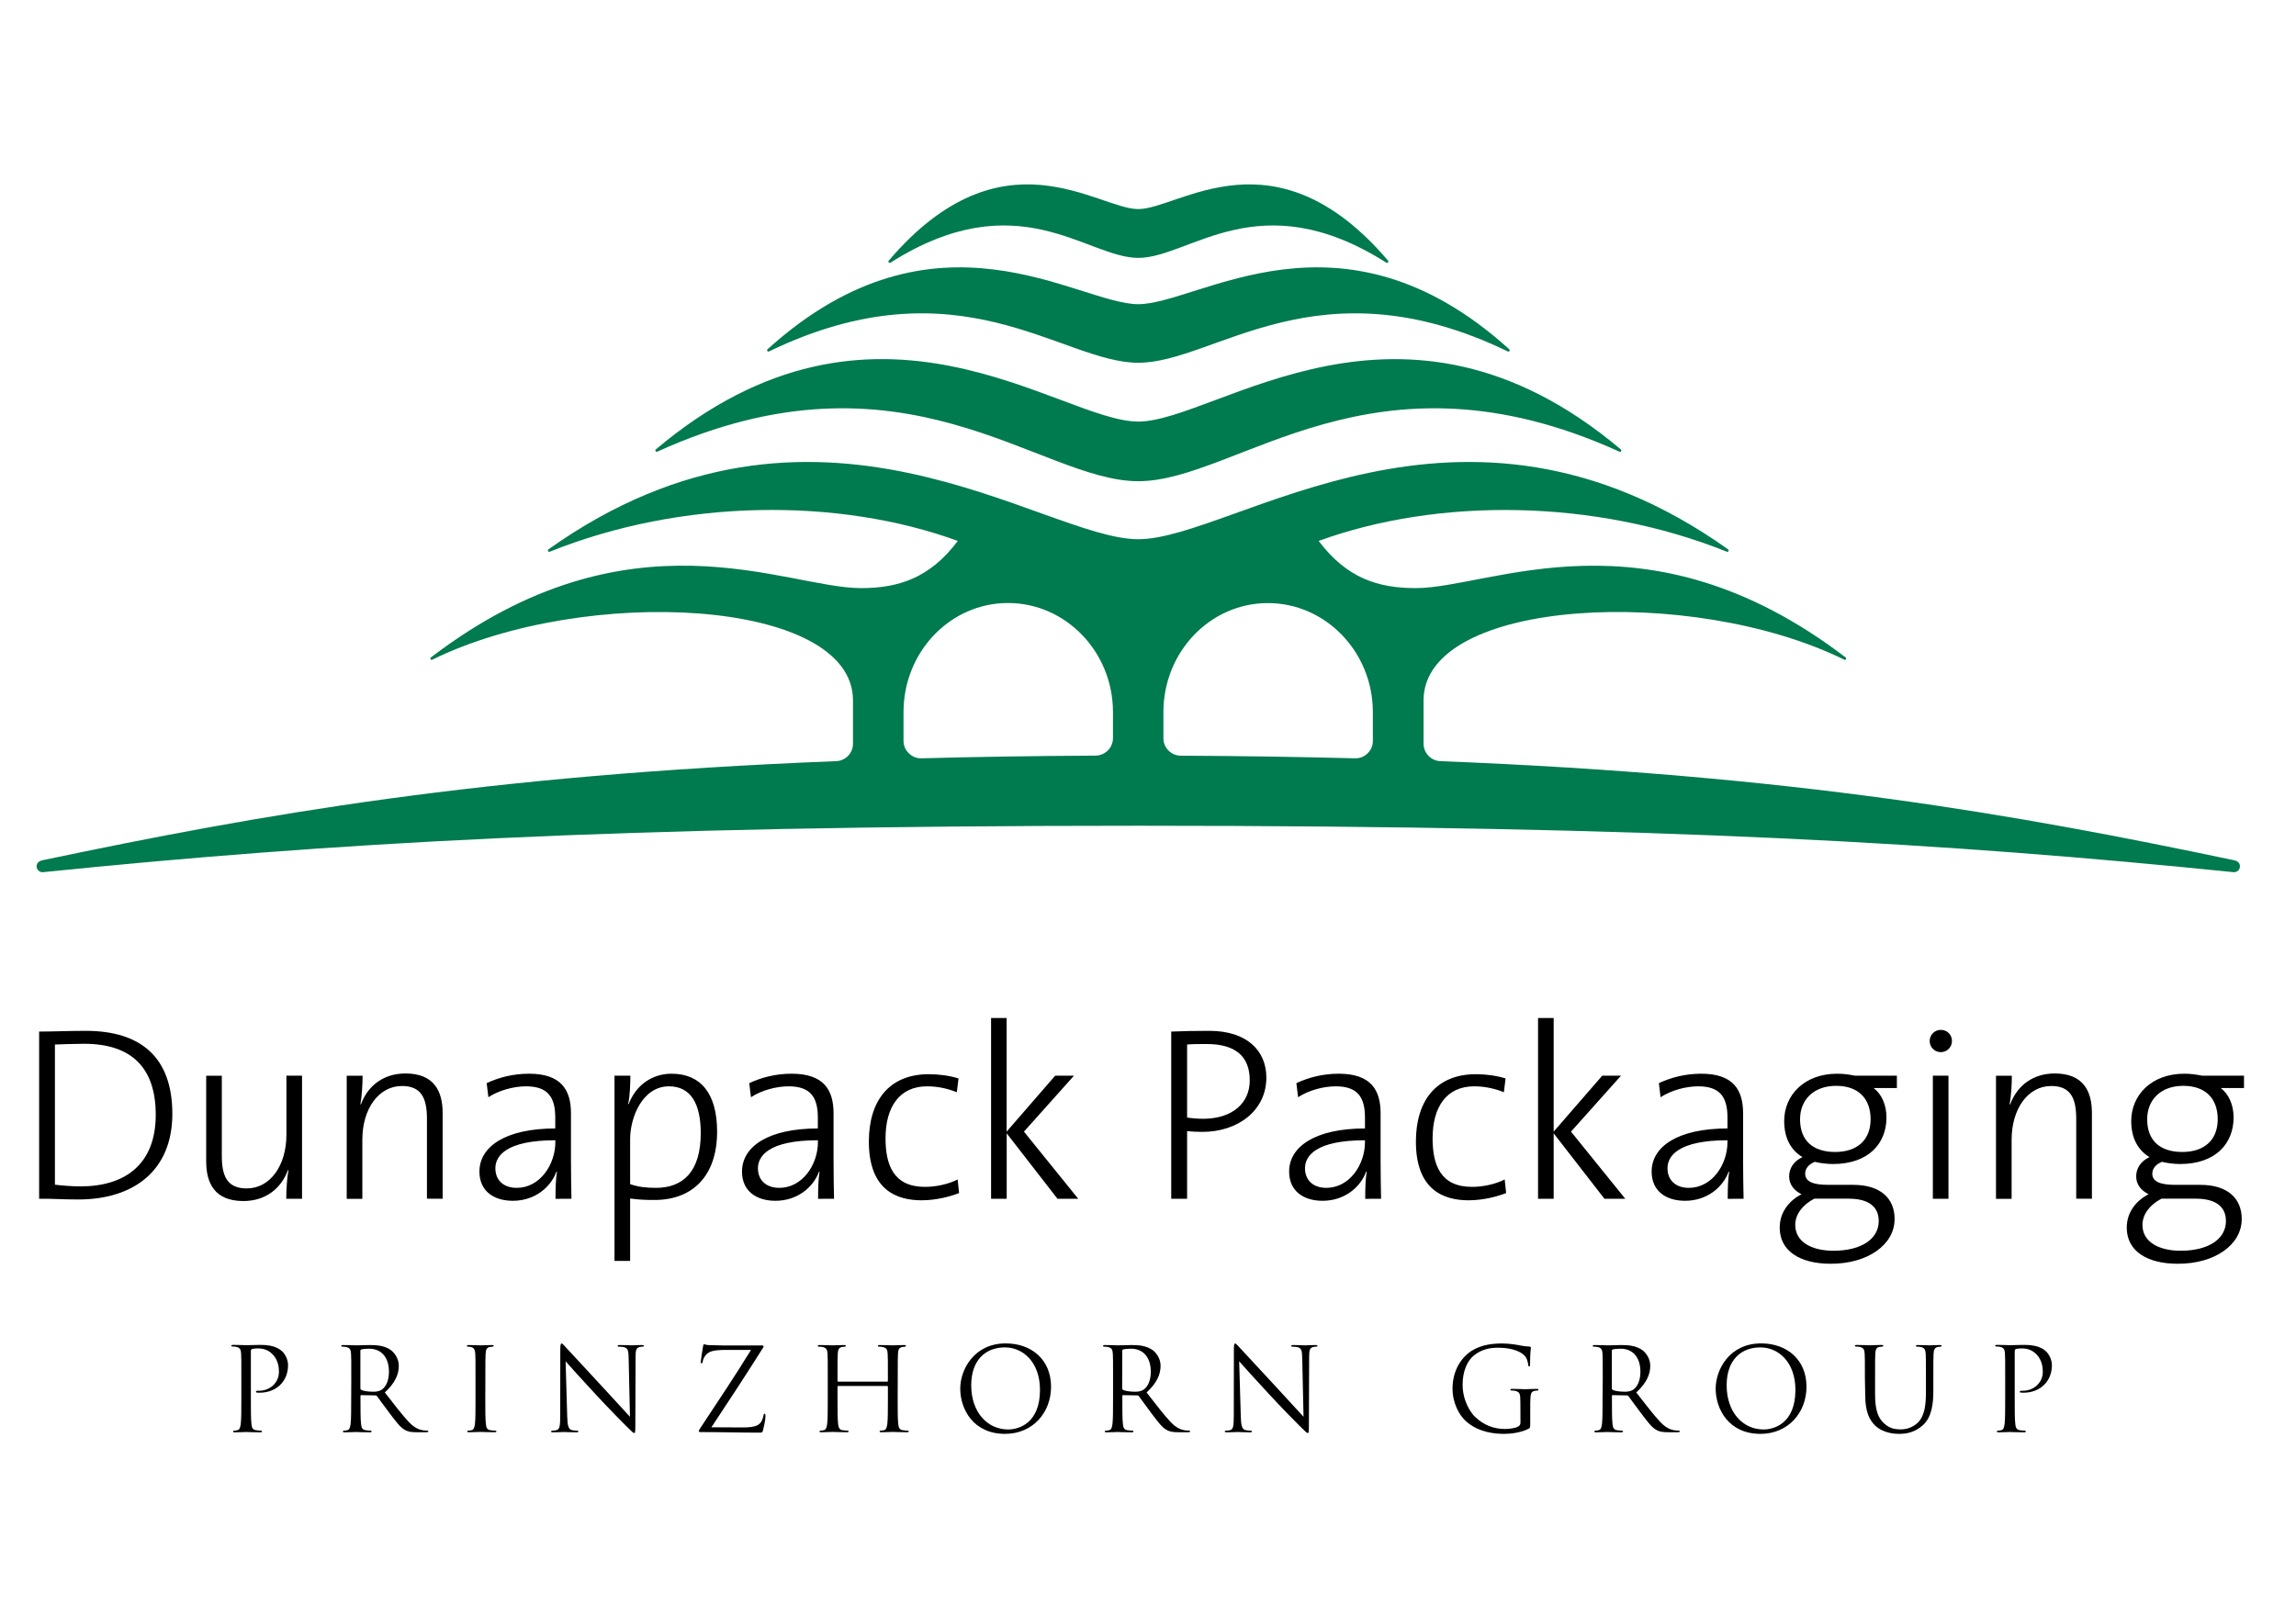
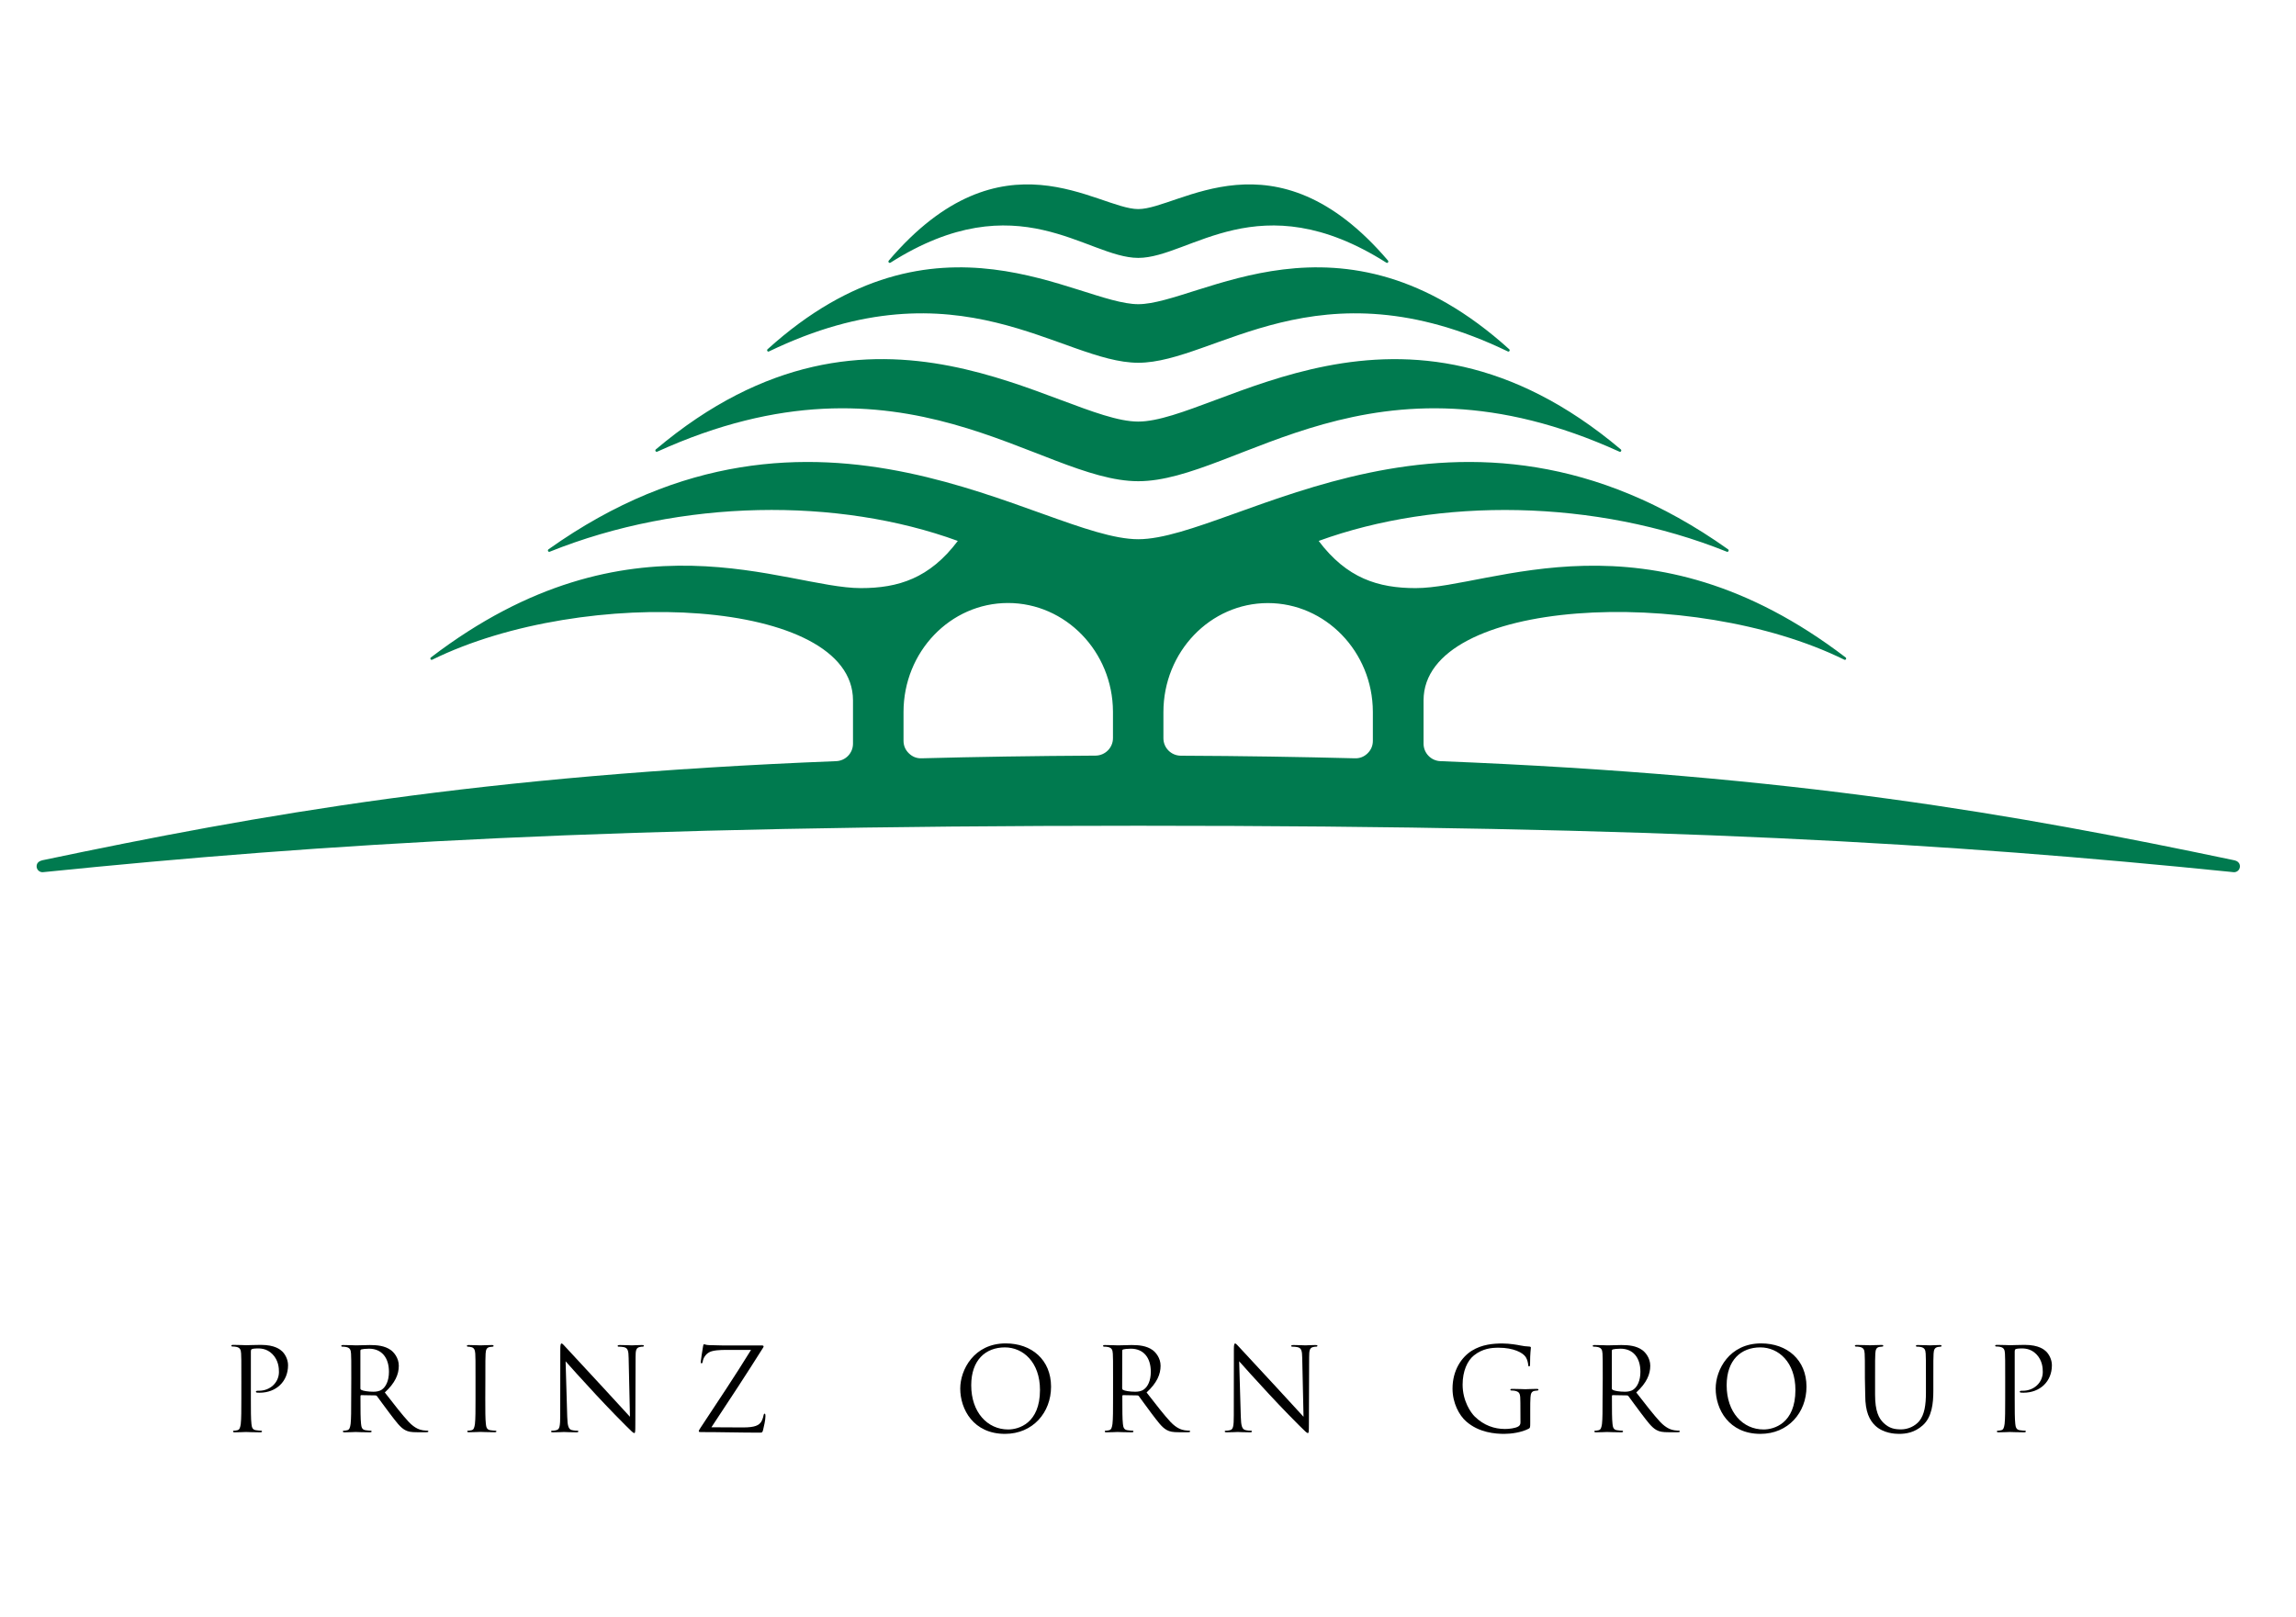
<svg xmlns="http://www.w3.org/2000/svg" version="1.1" id="Ebene_1" x="0px" y="0px" viewBox="0 0 2821.7 1987.2" style="enable-background:new 0 0 2821.7 1987.2;" xml:space="preserve">
  <style type="text/css">
	.st0{display:none;}
	.st1{display:inline;fill:#E6007E;}
	.st2{fill:#007A4F;}
</style>
  <g id="X__x3D__5_x__x_5_mm" class="st0">
    <rect x="-54.1" y="101.9" class="st1" width="14.2" height="14.2" />
  </g>
  <g id="Dunapack_Dentas">
    <g>
      <path class="st2" d="M1398.9,591.5c-122.3,0-286.8-174.7-591.2-36.3c-0.8,0.3-1.7,0-2.1-0.7c-0.4-0.7-0.2-1.6,0.4-2.1    c270.2-227.9,496.1-34.2,592.8-34.2s322.9-193.6,593.1,34.2c0.6,0.5,0.8,1.4,0.4,2.1c-0.4,0.8-1.3,1.1-2.1,0.7    C1686,416.8,1521.2,591.5,1398.9,591.5 M1398.9,445.9C1304.7,445.9,1179,319,945,432c-0.7,0.4-1.6,0.1-2-0.6s-0.3-1.6,0.3-2.1    c207.4-187.7,381.1-55.4,455.6-55.4s248.5-132.3,455.9,55.4c0.6,0.5,0.7,1.4,0.3,2.1c-0.4,0.7-1.3,1-2,0.6    C1619.2,319,1493.1,445.9,1398.9,445.9 M1451.1,928.9c75.5,0.3,146.6,1.5,214,3.2c6,0.2,11.3-1.9,15.6-6.1    c4.3-4.2,6.5-9.4,6.5-15.4v-34.9c0-0.3,0-0.6,0-0.9c-0.3-73.8-58.3-133.5-129-133.5c-70.9,0-128.4,60-128.4,134v32    C1429.7,919.2,1439.3,928.8,1451.1,928.9 M1132.5,932.1c67.3-1.8,138.5-2.9,213.9-3.3c11.8-0.1,21.4-9.7,21.4-21.5v-31.7    c0-0.3,0-0.6,0-0.9c-0.3-73.8-58.3-133.5-129-133.5c-70.9,0-128.4,60-128.4,134v35.3c0,6,2.2,11.2,6.5,15.4    C1121.3,930.2,1126.5,932.3,1132.5,932.1 M2752.8,1064.9c0,4-3.2,7.2-7.2,7.2c-1.3,0-3-0.3-4.3-0.4    c-345.3-35-693.7-56.7-1342.4-56.7c-650,0-998.4,21.8-1344.4,56.9c-0.8,0.1-1.6,0.2-2.3,0.2c-3.9,0-7.2-3.2-7.2-7.2    c0-4.2,3-6,4.7-6.7c1-0.4,1.4-0.5,2.5-0.8c268.3-56.3,538-104.5,975.5-121.8c11.5-0.5,20.6-9.9,20.6-21.5v-53.2    c0-125.7-329.7-142.2-517.1-50c-0.8,0.4-1.7,0.1-2.1-0.7c-0.4-0.7-0.2-1.6,0.5-2.1C774,621.3,965.2,722.9,1058,722.9    c45.9,0,84.5-12,119.1-58c-147-53.7-339.8-51.8-501.6,13.3c-0.8,0.3-1.7-0.1-2-0.9c-0.3-0.8-0.1-1.6,0.6-2.1    c329.4-234.1,606.5-12.4,724.8-12.4c118.3,0,395.4-221.7,724.8,12.4c0.7,0.5,0.9,1.3,0.6,2.1c-0.4,0.8-1.2,1.2-2,0.9    c-161.8-65.1-354.6-66.9-501.7-13.3c34.6,46,73.3,58,119.2,58c92.7,0,284-101.5,528.4,85.2c0.6,0.5,0.9,1.4,0.5,2.1    c-0.4,0.8-1.3,1.1-2.1,0.7c-187.4-92.3-517.1-75.7-517.1,50v53.2c0,11.5,9.1,21,20.6,21.5c437.1,17.3,706.6,65.4,974.6,121.6    c1.7,0.4,2.6,0.5,4.2,1.3C2750.5,1059.4,2752.8,1061.2,2752.8,1064.9 M1398.9,317c-63.3,0-147.9-93.5-304.6,5.9    c-0.7,0.4-1.6,0.3-2.1-0.4c-0.5-0.6-0.5-1.5,0.1-2.2c139.4-163.4,256.4-63.3,306.6-63.3s167.6-100.1,306.9,63.3    c0.5,0.6,0.5,1.5,0.1,2.2c-0.5,0.7-1.4,0.8-2.1,0.4C1547.2,223.5,1462.3,317,1398.9,317" />
      <g>
        <g>
          <path d="M296.6,1719.4c0,13.6,0,24.8-0.7,30.8c-0.6,4.1-1.3,7.2-4.1,7.8c-1.3,0.3-3,0.6-4.3,0.6c-0.9,0-1.1,0.4-1.1,0.9      c0,0.9,0.7,1.1,2.3,1.1c4.3,0,13.2-0.4,13.6-0.4c0.7,0,9.6,0.4,17.4,0.4c1.6,0,2.3-0.4,2.3-1.1c0-0.4-0.3-0.9-1.1-0.9      c-1.3,0-4.4-0.3-6.4-0.6c-4.3-0.6-5.1-3.7-5.5-7.8c-0.7-6-0.7-17.2-0.7-30.8v-58.3c0-1.4,0.3-2.4,1.1-2.7      c1.3-0.6,3.7-0.9,6.1-0.9c3.3,0,11.9-0.6,19.4,7.1s7.9,17.2,7.9,21.8c0,13-10.8,23.1-24.5,23.1c-3,0-3.8,0.1-3.8,1.3      c0,0.7,0.9,1,1.6,1c0.7,0.1,2.3,0.1,3,0.1c20.1,0,34.9-13.6,34.9-33.8c0-7.5-4-13.9-7.1-16.9c-2.3-2.1-8.6-8.1-26.4-8.1      c-6.5,0-14.7,0.4-17.9,0.4c-1.1,0-9.6-0.4-16-0.4c-1.6,0-2.3,0.3-2.3,1.1c0,0.6,0.6,0.9,1.1,0.9c1.3,0,3.7,0.1,4.8,0.4      c4.7,1,5.8,3.3,6.1,8.1c0.3,4.5,0.3,8.5,0.3,30.6L296.6,1719.4L296.6,1719.4z" />
          <path d="M442.9,1660.4c0-0.9,0.4-1.4,1.1-1.7c1.4-0.4,5.3-0.9,9.5-0.9c15.2,0,24.5,10.6,24.5,28.4c0,10.8-3.7,18.4-8.6,21.8      c-3.3,2.3-7.2,2.7-10.6,2.7c-6.2,0-12.8-1-14.9-2.3c-0.7-0.4-1-1-1-1.7V1660.4z M431.6,1719.4c0,13.6,0,24.8-0.7,30.8      c-0.6,4.1-1.3,7.2-4.1,7.8c-1.3,0.3-3,0.6-4.3,0.6c-0.8,0-1.1,0.4-1.1,0.9c0,0.9,0.7,1.1,2.3,1.1c4.3,0,13.2-0.4,13.3-0.4      c0.7,0,9.6,0.4,17.4,0.4c1.6,0,2.3-0.4,2.3-1.1c0-0.4-0.3-0.9-1.1-0.9c-1.3,0-4.4-0.3-6.4-0.6c-4.3-0.6-5.1-3.7-5.5-7.8      c-0.7-6-0.7-17.2-0.7-30.8v-3.4c0-0.7,0.3-1.1,1-1.1l17.4,0.3c0.9,0,1.3,0.3,1.8,0.8c2.8,3.7,9.5,13.2,15.5,21      c8.1,10.6,13.1,17.6,19.1,20.8c3.7,2,7.2,2.7,15.2,2.7h10.1c2.5,0,3.4-0.3,3.4-1.1c0-0.4-0.6-0.9-1.3-0.9c-0.9,0-2.8,0-5.5-0.4      c-3.5-0.6-9.6-2.1-17.3-10.2c-8.2-8.8-17.9-21.4-29.5-36.3c12.8-11.8,17.2-22.3,17.2-32.8c0-9.8-6.2-16.7-9.8-19.3      c-7.5-5.4-17-6.2-25.9-6.2c-4.4,0-15.2,0.4-16.7,0.4c-0.7,0-9.6-0.4-16-0.4c-1.6,0-2.3,0.3-2.3,1.1c0,0.6,0.6,0.9,1.1,0.9      c1.3,0,3.7,0.1,4.8,0.4c4.7,1,5.8,3.3,6.1,8.1c0.3,4.5,0.3,8.5,0.3,30.6L431.6,1719.4L431.6,1719.4z" />
          <path d="M596.5,1694.4c0-22.1,0-26.1,0.3-30.6c0.3-5,1.4-7.4,5.2-8.1c1.7-0.3,2.6-0.4,3.5-0.4c0.6,0,1.1-0.3,1.1-0.9      c0-0.9-0.7-1.1-2.3-1.1c-4.3,0-13.2,0.4-13.9,0.4s-9.6-0.4-14.3-0.4c-1.6,0-2.3,0.3-2.3,1.1c0,0.6,0.6,0.9,1.1,0.9      c1,0,2.8,0.1,4.4,0.6c3.1,0.7,4.5,3.1,4.8,7.9c0.3,4.5,0.3,8.5,0.3,30.6v25c0,13.6,0,24.8-0.7,30.8c-0.6,4.1-1.3,7.2-4.1,7.8      c-1.3,0.3-3,0.6-4.3,0.6c-0.9,0-1.1,0.4-1.1,0.8c0,0.9,0.7,1.1,2.3,1.1c4.3,0,13.2-0.4,13.9-0.4s9.6,0.4,17.4,0.4      c1.6,0,2.3-0.4,2.3-1.1c0-0.4-0.3-0.8-1.1-0.8c-1.3,0-4.4-0.3-6.4-0.6c-4.3-0.6-5.1-3.7-5.5-7.8c-0.7-6-0.7-17.2-0.7-30.8      L596.5,1694.4L596.5,1694.4z" />
          <path d="M695.1,1673.3c4.5,5.1,20.5,23,37,40.7c15,16.2,35.4,37,37,38.4c7.5,7.5,9.2,9.1,10.4,9.1c1,0,1.3-0.7,1.3-10.1      l0.3-83.1c0-8.5,0.6-11.6,5.2-12.6c1.7-0.4,2.7-0.4,3.4-0.4c1,0,1.6-0.4,1.6-1c0-0.9-1-1-2.6-1c-5.8,0-10.5,0.4-12.1,0.4      s-8.4-0.4-14.7-0.4c-1.7,0-2.8,0.1-2.8,1c0,0.6,0.1,1,1.1,1c1.1,0,4.4,0.1,6.9,0.7c4.4,1.1,5.4,4.3,5.5,13.5l1.6,72      c-4.5-4.7-20-22-34-37c-21.8-23.4-42.9-46.2-45-48.6c-1.4-1.4-3.8-4.5-5-4.5c-1.1,0-1.6,1.6-1.6,7.1l-0.1,81.3      c0,12.9-0.7,17-4.3,18c-2.1,0.7-4.7,0.8-5.8,0.8c-0.7,0-1.1,0.3-1.1,0.9c0,1,0.9,1.1,2.3,1.1c6.4,0,12.3-0.4,13.6-0.4      s6.9,0.4,15,0.4c1.7,0,2.6-0.3,2.6-1.1c0-0.6-0.4-0.9-1.1-0.9c-1.3,0-4.4-0.1-7.1-0.8c-3.8-1.1-5.2-4.8-5.5-16.5L695.1,1673.3z" />
          <path d="M874.3,1754.4c21.6-32.6,43-65.2,63.5-97.8c0.6-0.8,0.6-1.1,0.6-1.7c0-0.8-0.7-1.1-2.8-1.1H896      c-4.4,0-11.2,0.1-24.7-0.4c-3.8-0.1-4.7-1-5.9-1c-0.9,0-1.1,0.7-1.4,2.7c-0.7,4.3-2.8,17.2-2.8,18.9c0,1.1,0.1,1.8,0.9,1.8      c0.7,0,1.3-0.4,1.6-2.5c0.4-3.3,3-8.5,8.1-11.2c4.5-2.4,13.2-2.8,20.4-2.8H923c-19.7,32-41.1,63.9-62.2,95.9c-1.7,2.6-2,3.3-2,4      c0,1,0.9,1.1,2.5,1.1c24.8,0,48.6,0.7,72.3,0.7c3.3,0,3.4-0.3,4.3-3.7c0.9-3.5,2.8-11.9,2.8-16.3c0-2.7-0.3-3.3-1.1-3.3      c-0.7,0-1,0.9-1.3,2.3c-0.3,2-1.6,5.8-2.8,7.7c-3,4.3-7.5,6.9-22.4,6.9L874.3,1754.4L874.3,1754.4z" />
-           <path d="M1103.3,1694.4c0-22.1,0-26.1,0.3-30.6c0.3-5,1.4-7.4,5.2-8.1c1.7-0.3,2.6-0.4,3.5-0.4c0.6,0,1.1-0.3,1.1-0.9      c0-0.9-0.7-1.1-2.3-1.1c-4.2,0-13.2,0.4-13.9,0.4c-0.7,0-9.6-0.4-16-0.4c-1.6,0-2.3,0.3-2.3,1.1c0,0.6,0.6,0.9,1.1,0.9      c1.3,0,3.7,0.1,4.8,0.4c4.7,1,5.8,3.3,6.1,8.1c0.3,4.5,0.3,8.5,0.3,30.6v3c0,0.7-0.4,0.9-0.9,0.9h-60.1c-0.4,0-0.9-0.1-0.9-0.9      v-3c0-22.1,0-26.1,0.3-30.6c0.3-5,1.4-7.4,5.2-8.1c1.7-0.3,2.6-0.4,3.6-0.4c0.6,0,1.1-0.3,1.1-0.9c0-0.9-0.7-1.1-2.3-1.1      c-4.2,0-13.2,0.4-13.9,0.4s-9.6-0.4-16-0.4c-1.6,0-2.3,0.3-2.3,1.1c0,0.6,0.6,0.9,1.1,0.9c1.3,0,3.7,0.1,4.8,0.4      c4.7,1,5.8,3.3,6.1,8.1c0.3,4.5,0.3,8.5,0.3,30.6v25c0,13.6,0,24.8-0.7,30.8c-0.6,4.1-1.3,7.2-4.1,7.8c-1.3,0.3-3,0.6-4.3,0.6      c-0.9,0-1.1,0.4-1.1,0.8c0,0.9,0.7,1.1,2.3,1.1c4.3,0,13.2-0.4,13.9-0.4s9.6,0.4,17.4,0.4c1.6,0,2.3-0.4,2.3-1.1      c0-0.4-0.3-0.8-1.1-0.8c-1.3,0-4.4-0.3-6.4-0.6c-4.2-0.6-5.1-3.7-5.5-7.8c-0.7-6-0.7-17.2-0.7-30.8v-14.9c0-0.7,0.4-0.9,0.9-0.9      h60.1c0.4,0,0.9,0.3,0.9,0.9v14.9c0,13.6,0,24.8-0.7,30.8c-0.6,4.1-1.3,7.2-4.1,7.8c-1.3,0.3-3,0.6-4.3,0.6      c-0.9,0-1.1,0.4-1.1,0.8c0,0.9,0.7,1.1,2.3,1.1c4.3,0,13.2-0.4,13.9-0.4c0.7,0,9.6,0.4,17.4,0.4c1.6,0,2.3-0.4,2.3-1.1      c0-0.4-0.3-0.8-1.1-0.8c-1.3,0-4.4-0.3-6.4-0.6c-4.3-0.6-5.1-3.7-5.5-7.8c-0.7-6-0.7-17.2-0.7-30.8L1103.3,1694.4L1103.3,1694.4      z" />
          <path d="M1193.6,1702.8c0-31.1,17.7-46.6,41.4-46.6c22.4,0,43.1,18.3,43.1,52.3c0,41.3-26.4,48.6-39.1,48.6      C1213.5,1757.1,1193.6,1735.9,1193.6,1702.8 M1180.1,1706.8c0,25.5,16.2,55.7,55,55.7c34.2,0,56.6-26.2,56.6-58      c0-33-23.8-53.2-55.7-53.2C1196.9,1651.3,1180.1,1683.8,1180.1,1706.8" />
          <path d="M1379.2,1660.4c0-0.9,0.4-1.4,1.1-1.7c1.4-0.4,5.2-0.9,9.5-0.9c15.2,0,24.5,10.6,24.5,28.4c0,10.8-3.7,18.4-8.7,21.8      c-3.3,2.3-7.2,2.7-10.6,2.7c-6.2,0-12.8-1-14.9-2.3c-0.7-0.4-1-1-1-1.7L1379.2,1660.4L1379.2,1660.4z M1367.9,1719.4      c0,13.6,0,24.8-0.7,30.8c-0.6,4.1-1.3,7.2-4.1,7.8c-1.3,0.3-3,0.6-4.3,0.6c-0.8,0-1.1,0.4-1.1,0.9c0,0.9,0.7,1.1,2.3,1.1      c4.3,0,13.2-0.4,13.3-0.4c0.7,0,9.6,0.4,17.4,0.4c1.6,0,2.3-0.4,2.3-1.1c0-0.4-0.3-0.9-1.1-0.9c-1.3,0-4.4-0.3-6.4-0.6      c-4.3-0.6-5.1-3.7-5.5-7.8c-0.7-6-0.7-17.2-0.7-30.8v-3.4c0-0.7,0.3-1.1,1-1.1l17.4,0.3c0.9,0,1.3,0.3,1.8,0.8      c2.8,3.7,9.5,13.2,15.4,21c8.1,10.6,13,17.6,19.1,20.8c3.7,2,7.2,2.7,15.2,2.7h10.1c2.6,0,3.4-0.3,3.4-1.1      c0-0.4-0.6-0.9-1.3-0.9c-0.8,0-2.8,0-5.5-0.4c-3.5-0.6-9.6-2.1-17.3-10.2c-8.2-8.8-17.9-21.4-29.5-36.3      c12.8-11.8,17.2-22.3,17.2-32.8c0-9.8-6.2-16.7-9.8-19.3c-7.5-5.4-17-6.2-25.9-6.2c-4.4,0-15.2,0.4-16.7,0.4      c-0.7,0-9.6-0.4-16-0.4c-1.6,0-2.3,0.3-2.3,1.1c0,0.6,0.6,0.9,1.1,0.9c1.3,0,3.7,0.1,4.8,0.4c4.7,1,5.8,3.3,6.1,8.1      c0.3,4.5,0.3,8.5,0.3,30.6L1367.9,1719.4L1367.9,1719.4z" />
          <path d="M1522.9,1673.3c4.5,5.1,20.5,23,37,40.7c15,16.2,35.4,37,37,38.4c7.5,7.5,9.2,9.1,10.4,9.1c1,0,1.3-0.7,1.3-10.1      l0.3-83.1c0-8.5,0.6-11.6,5.2-12.6c1.7-0.4,2.7-0.4,3.4-0.4c1,0,1.6-0.4,1.6-1c0-0.9-1-1-2.6-1c-5.8,0-10.5,0.4-12.1,0.4      s-8.4-0.4-14.7-0.4c-1.7,0-2.8,0.1-2.8,1c0,0.6,0.1,1,1.1,1c1.1,0,4.4,0.1,6.9,0.7c4.4,1.1,5.4,4.3,5.5,13.5l1.6,72      c-4.5-4.7-20-22-34-37c-21.8-23.4-42.9-46.2-45-48.6c-1.4-1.4-3.9-4.5-5-4.5s-1.6,1.6-1.6,7.1l-0.1,81.3c0,12.9-0.7,17-4.2,18      c-2.1,0.7-4.7,0.8-5.8,0.8c-0.7,0-1.1,0.3-1.1,0.9c0,1,0.9,1.1,2.3,1.1c6.4,0,12.3-0.4,13.6-0.4c1.3,0,7,0.4,15,0.4      c1.7,0,2.5-0.3,2.5-1.1c0-0.6-0.4-0.9-1.1-0.9c-1.3,0-4.4-0.1-7.1-0.8c-3.8-1.1-5.2-4.8-5.5-16.5L1522.9,1673.3z" />
          <path d="M1868.6,1748.5c0,2.4-1,4-2.8,5c-3.7,2.1-11.1,3-16.2,3c-13,0-25.9-4.3-37.1-15.2c-5-4.8-15-19.3-15-39.3      c0-16.6,5.8-29.5,14-36c10.8-8.5,21.4-9.4,30.3-9.4c18.3,0,29.8,6.1,33.3,11.5c2.1,3.4,2.8,7.4,3,9.4c0.1,1.3,0.3,2.1,1,2.1      c1,0,1.3-0.7,1.3-3c0-14.2,1-18.1,1-20.1c0-0.6-0.3-1.1-1.7-1.3c-3.5-0.1-8.5-0.7-11.5-1.4c-2.7-0.6-12.8-2.4-21.7-2.4      c-10.9,0-25,1-37.7,8.9c-12.6,7.9-23.7,24-23.7,46.6c0,17.7,8.2,32.9,16.9,40.4c15.7,13.8,35.9,15.2,46.7,15.2      c8.2,0,21-1.6,30.1-6.4c1.7-1,1.8-1.3,1.8-7.7v-15.9c0-6,0-10.2,0.3-14.8c0.3-5,1.4-7.4,5.2-8.1c1.7-0.3,2.6-0.4,3.5-0.4      c0.6,0,1.1-0.3,1.1-0.9c0-0.9-0.7-1.1-2.3-1.1c-4.3,0-13.2,0.4-13.9,0.4c-0.7,0-9.6-0.4-16-0.4c-1.6,0-2.3,0.3-2.3,1.1      c0,0.6,0.6,0.9,1.1,0.9c1.3,0,3.7,0.1,4.8,0.4c5.7,1.6,6.4,3.1,6.4,14.6L1868.6,1748.5L1868.6,1748.5z" />
          <path d="M1980.9,1660.4c0-0.9,0.4-1.4,1.1-1.7c1.4-0.4,5.2-0.9,9.5-0.9c15.2,0,24.5,10.6,24.5,28.4c0,10.8-3.7,18.4-8.6,21.8      c-3.3,2.3-7.2,2.7-10.6,2.7c-6.2,0-12.8-1-14.9-2.3c-0.7-0.4-1-1-1-1.7V1660.4z M1969.5,1719.4c0,13.6,0,24.8-0.7,30.8      c-0.6,4.1-1.3,7.2-4.1,7.8c-1.3,0.3-3,0.6-4.2,0.6c-0.9,0-1.1,0.4-1.1,0.9c0,0.9,0.7,1.1,2.3,1.1c4.3,0,13.2-0.4,13.3-0.4      c0.7,0,9.6,0.4,17.4,0.4c1.6,0,2.3-0.4,2.3-1.1c0-0.4-0.3-0.9-1.1-0.9c-1.3,0-4.4-0.3-6.4-0.6c-4.3-0.6-5.1-3.7-5.5-7.8      c-0.7-6-0.7-17.2-0.7-30.8v-3.4c0-0.7,0.3-1.1,1-1.1l17.4,0.3c0.9,0,1.3,0.3,1.8,0.8c2.8,3.7,9.5,13.2,15.5,21      c8.1,10.6,13.1,17.6,19.1,20.8c3.7,2,7.2,2.7,15.2,2.7h10.1c2.6,0,3.4-0.3,3.4-1.1c0-0.4-0.6-0.9-1.3-0.9c-0.9,0-2.8,0-5.5-0.4      c-3.5-0.6-9.6-2.1-17.3-10.2c-8.2-8.8-17.9-21.4-29.5-36.3c12.8-11.8,17.2-22.3,17.2-32.8c0-9.8-6.2-16.7-9.8-19.3      c-7.5-5.4-17-6.2-25.9-6.2c-4.4,0-15.2,0.4-16.7,0.4c-0.7,0-9.6-0.4-16-0.4c-1.6,0-2.3,0.3-2.3,1.1c0,0.6,0.6,0.9,1.1,0.9      c1.3,0,3.7,0.1,4.8,0.4c4.7,1,5.8,3.3,6.1,8.1c0.3,4.5,0.3,8.5,0.3,30.6L1969.5,1719.4L1969.5,1719.4z" />
          <path d="M2122,1702.8c0-31.1,17.7-46.6,41.4-46.6c22.4,0,43.1,18.3,43.1,52.3c0,41.3-26.4,48.6-39.1,48.6      C2141.8,1757.1,2122,1735.9,2122,1702.8 M2108.5,1706.8c0,25.5,16.2,55.7,55,55.7c34.2,0,56.6-26.2,56.6-58      c0-33-23.8-53.2-55.7-53.2C2125.2,1651.3,2108.5,1683.8,2108.5,1706.8" />
          <path d="M2292.3,1715.1c0,20.7,5.4,30.6,12.3,37.3c10.1,9.5,24.4,10.1,29.2,10.1c8.4,0,19-1.4,29.2-10.5      c11.3-10.1,13-27.1,13-42.4v-15.2c0-22.1,0-26.1,0.3-30.6c0.3-5,1.4-7.2,5.2-8.1c1.7-0.3,2.6-0.4,3.5-0.4c0.6,0,1.1-0.3,1.1-0.9      c0-0.8-0.7-1.1-2.3-1.1c-4.3,0-10.9,0.4-11.9,0.4c-0.9,0-8.7-0.4-15-0.4c-1.6,0-2.3,0.3-2.3,1.1c0,0.6,0.6,0.9,1.1,0.9      c1.3,0,3.7,0.1,4.8,0.4c4.7,1,5.8,3.3,6.1,8.1c0.3,4.5,0.3,8.5,0.3,30.6v17.7c0,14.6-1.7,26.7-8.2,34.7      c-5.1,6.1-13.6,10.2-22.3,10.2c-8.1,0-14.5-1.3-21.4-7.8c-6.1-5.8-10.6-14.6-10.6-35v-19.9c0-22.1,0-26.1,0.3-30.6      c0.3-5,1.4-7.5,5.2-8.1c1.7-0.3,2.6-0.4,3.5-0.4c0.6,0,1.1-0.3,1.1-0.9c0-0.8-0.7-1.1-2.3-1.1c-4.3,0-12.8,0.4-14,0.4      c-1.3,0-9.9-0.4-16.3-0.4c-1.6,0-2.3,0.3-2.3,1.1c0,0.6,0.6,0.9,1.1,0.9c1.3,0,3.7,0.1,4.8,0.4c4.7,1,5.8,3.3,6.1,8.1      c0.3,4.5,0.3,8.5,0.3,30.6L2292.3,1715.1L2292.3,1715.1z" />
          <path d="M2464.3,1719.4c0,13.6,0,24.8-0.7,30.8c-0.6,4.1-1.3,7.2-4.1,7.8c-1.3,0.3-3,0.6-4.3,0.6c-0.8,0-1.1,0.4-1.1,0.9      c0,0.9,0.7,1.1,2.3,1.1c4.2,0,13.2-0.4,13.6-0.4c0.7,0,9.6,0.4,17.4,0.4c1.6,0,2.3-0.4,2.3-1.1c0-0.4-0.3-0.9-1.1-0.9      c-1.3,0-4.4-0.3-6.4-0.6c-4.2-0.6-5.1-3.7-5.5-7.8c-0.7-6-0.7-17.2-0.7-30.8v-58.3c0-1.4,0.3-2.4,1.1-2.7      c1.3-0.6,3.7-0.9,6.1-0.9c3.3,0,11.9-0.6,19.4,7.1s7.9,17.2,7.9,21.8c0,13-10.8,23.1-24.5,23.1c-3,0-3.8,0.1-3.8,1.3      c0,0.7,0.9,1,1.6,1c0.7,0.1,2.3,0.1,3,0.1c20.1,0,34.9-13.6,34.9-33.8c0-7.5-4-13.9-7.1-16.9c-2.3-2.1-8.7-8.1-26.4-8.1      c-6.5,0-14.7,0.4-17.9,0.4c-1.1,0-9.6-0.4-16-0.4c-1.6,0-2.3,0.3-2.3,1.1c0,0.6,0.6,0.9,1.1,0.9c1.3,0,3.7,0.1,4.8,0.4      c4.7,1,5.8,3.3,6.1,8.1c0.3,4.5,0.3,8.5,0.3,30.6L2464.3,1719.4L2464.3,1719.4z" />
        </g>
-         <path d="M2735.6,1500.9c0,21.6-20.7,36.5-55.7,36.5c-26.5,0-46.9-10.7-46.9-31.7c0-13.4,9.4-25,23.4-32.3h42.6     C2723.4,1473.5,2735.6,1483.5,2735.6,1500.9 M2725.5,1375.8c0,25.9-17,40.2-43.5,40.2c-27.4,0-43.2-14-43.2-40.2     c0-23.7,16.4-41.1,44.4-41.1C2710,1334.7,2725.5,1349.9,2725.5,1375.8 M2755,1498.4c0-25.9-18-42-50.8-42h-31.1     c-18.9,0-28-4.3-28-13.7c0-5.8,3.7-11.3,11.9-14.6c5.8,1.5,14.6,2.7,22.2,2.7c43.8,0,65.8-25.3,65.8-57.2     c0-15.8-6.1-28.9-15.8-36.2h28.6v-15.2h-51.5c-7.9-1.5-14-2.4-21.9-2.4c-40.5,0-65.2,26.5-65.2,58.1c0,19.8,7.3,35.3,22.5,44.4     c-10.7,4.9-16.4,13.7-16.4,23.7c0,9.7,5.8,17.3,15.2,21.9c-14.6,7.6-26.8,21.6-26.8,41.1c0,28.6,24.7,44.4,62.7,44.4     C2721.9,1553.5,2755,1530.1,2755,1498.4 M2570.9,1473.5v-105.3c0-27.1-10.7-48.7-45.7-48.7c-26.8,0-46.3,14.9-54.8,38.1l-0.6-0.3     c1.8-9.4,2.7-24.7,2.7-35H2453v151.3h19.2V1401c0-38.1,20.1-66.1,48.7-66.1c23.7,0,30.7,14.9,30.7,40.2v98.3L2570.9,1473.5     L2570.9,1473.5z M2394.6,1322.2h-19.2v151.3h19.2V1322.2z M2398.9,1279.6c0-7.9-6.1-13.7-13.7-13.7c-7.6,0-13.7,6.1-13.7,13.7     s6.1,13.7,13.7,13.7C2392.8,1293.3,2398.9,1287.2,2398.9,1279.6 M2308.9,1500.9c0,21.6-20.7,36.5-55.7,36.5     c-26.5,0-46.9-10.7-46.9-31.7c0-13.4,9.4-25,23.4-32.3h42.6C2296.8,1473.5,2308.9,1483.5,2308.9,1500.9 M2298.9,1375.8     c0,25.9-17,40.2-43.5,40.2c-27.4,0-43.2-14-43.2-40.2c0-23.7,16.4-41.1,44.4-41.1C2283.4,1334.7,2298.9,1349.9,2298.9,1375.8      M2328.4,1498.4c0-25.9-18-42-50.8-42h-31.1c-18.9,0-28-4.3-28-13.7c0-5.8,3.6-11.3,11.9-14.6c5.8,1.5,14.6,2.7,22.2,2.7     c43.8,0,65.8-25.3,65.8-57.2c0-15.8-6.1-28.9-15.8-36.2h28.6v-15.2h-51.5c-7.9-1.5-14-2.4-21.9-2.4c-40.5,0-65.1,26.5-65.1,58.1     c0,19.8,7.3,35.3,22.5,44.4c-10.7,4.9-16.4,13.7-16.4,23.7c0,9.7,5.8,17.3,15.2,21.9c-14.6,7.6-26.8,21.6-26.8,41.1     c0,28.6,24.7,44.4,62.7,44.4C2295.2,1553.5,2328.4,1530.1,2328.4,1498.4 M2123,1403.8c0,27.7-18.9,56.3-47.5,56.3     c-15.8,0-26.2-9.1-26.2-24.1s13.1-34.4,73.7-34.4V1403.8L2123,1403.8z M2142.8,1473.5c-0.3-13.7-0.6-31.4-0.6-46.9v-58.1     c0-28-11.3-48.7-51.4-48.7c-20.4,0-37.7,4.9-52.1,11.6l2.1,17.3c13.4-8.8,31.7-13.4,46.3-13.4c27.1,0,35.9,13.7,35.9,38.4v13.4     c-60.9,0-93.2,22.2-93.2,53c0,24,17.7,35.9,41.1,35.9c26.5,0,46.3-16.1,53.6-35.9l0.6,0.3c-1.5,8.8-1.8,21-1.8,33.2     L2142.8,1473.5L2142.8,1473.5z M1997.4,1473.5l-66.7-82.5l61.5-68.8h-23.1l-59.7,68.8v-139.7h-19.2v222.2h19.2v-80.4l62.4,80.4     H1997.4z M1851,1466.5l-1.8-16.7c-10.7,5.5-25.9,9.1-40.2,9.1c-38.7,0-48.4-27.1-48.4-59.7c0-38.4,17-63.9,51.1-63.9     c13.4,0,26.2,3,36.5,7.3l2.1-17c-11-3.4-24-5.2-36.5-5.2c-48.7,0-73.7,32.6-73.7,82.8c0,58.5,32.9,72.2,64.8,72.2     C1824.2,1475.3,1841,1470.4,1851,1466.5 M1677.5,1403.8c0,27.7-18.9,56.3-47.5,56.3c-15.8,0-26.2-9.1-26.2-24.1     s13.1-34.4,73.7-34.4V1403.8z M1697.3,1473.5c-0.3-13.7-0.6-31.4-0.6-46.9v-58.1c0-28-11.3-48.7-51.4-48.7     c-20.4,0-37.7,4.9-52.1,11.6l2.1,17.3c13.4-8.8,31.7-13.4,46.3-13.4c27.1,0,35.9,13.7,35.9,38.4v13.4c-60.9,0-93.2,22.2-93.2,53     c0,24,17.7,35.9,41.1,35.9c26.5,0,46.3-16.1,53.6-35.9l0.6,0.3c-1.5,8.8-1.8,21-1.8,33.2L1697.3,1473.5L1697.3,1473.5z      M1535.9,1328c0,28-21.3,46.9-56.6,47.2c-7.3,0-14.3-0.6-20.4-1.5v-89.8c7-0.6,14.3-0.6,23.7-0.6     C1518.6,1283.2,1535.9,1298.7,1535.9,1328 M1556.3,1324.6c0-33.8-24.7-57.5-70-57.5c-17,0-32.9,0.3-46.9,0.9v205.5h19.5v-83.1     c6.1,0.6,12.5,0.9,18.9,0.9C1521.6,1391.3,1556.3,1364.8,1556.3,1324.6 M1325.1,1473.5l-66.7-82.5l61.5-68.8h-23.1l-59.7,68.8     v-139.7H1218v222.2h19.2v-80.4l62.4,80.4H1325.1z M1178.7,1466.5l-1.8-16.7c-10.7,5.5-25.9,9.1-40.2,9.1     c-38.7,0-48.4-27.1-48.4-59.7c0-38.4,17-63.9,51.1-63.9c13.4,0,26.2,3,36.5,7.3l2.1-17c-11-3.4-24-5.2-36.5-5.2     c-48.7,0-73.7,32.6-73.7,82.8c0,58.5,32.9,72.2,64.8,72.2C1151.9,1475.3,1168.7,1470.4,1178.7,1466.5 M1005.2,1403.8     c0,27.7-18.9,56.3-47.5,56.3c-15.8,0-26.2-9.1-26.2-24.1s13.1-34.4,73.7-34.4V1403.8z M1025,1473.5c-0.3-13.7-0.6-31.4-0.6-46.9     v-58.1c0-28-11.3-48.7-51.5-48.7c-20.4,0-37.7,4.9-52.1,11.6l2.1,17.3c13.4-8.8,31.7-13.4,46.3-13.4c27.1,0,35.9,13.7,35.9,38.4     v13.4c-60.9,0-93.2,22.2-93.2,53c0,24,17.7,35.9,41.1,35.9c26.5,0,46.3-16.1,53.6-35.9l0.6,0.3c-1.5,8.8-1.8,21-1.8,33.2     L1025,1473.5L1025,1473.5z M861.2,1392.8c0,47.5-21.9,67.3-55.1,67.3c-12.2,0-22.2-1.2-31.7-4.6v-55.1     c0-27.1,15.2-65.1,47.8-65.1C849,1335.3,861.2,1356.9,861.2,1392.8 M881.3,1391c0-47.2-20.4-71.2-56-71.2     c-24.4,0-44.1,14.6-52.7,37.4l-0.6-0.3c2.1-9.1,2.7-25,2.7-34.7h-19.5v227.7h19.2v-76.7c11,1.5,18.9,1.8,30.1,1.8     C850.8,1475,881.3,1445.8,881.3,1391 M682.5,1403.8c0,27.7-18.9,56.3-47.5,56.3c-15.8,0-26.2-9.1-26.2-24.1s13.1-34.4,73.7-34.4     V1403.8z M702.3,1473.5c-0.3-13.7-0.6-31.4-0.6-46.9v-58.1c0-28-11.3-48.7-51.5-48.7c-20.4,0-37.7,4.9-52.1,11.6l2.1,17.3     c13.4-8.8,31.7-13.4,46.3-13.4c27.1,0,35.9,13.7,35.9,38.4v13.4c-60.9,0-93.2,22.2-93.2,53c0,24,17.7,35.9,41.1,35.9     c26.5,0,46.3-16.1,53.6-35.9l0.6,0.3c-1.5,8.8-1.8,21-1.8,33.2L702.3,1473.5L702.3,1473.5z M544,1473.5v-105.3     c0-27.1-10.7-48.7-45.7-48.7c-26.8,0-46.3,14.9-54.8,38.1l-0.6-0.3c1.8-9.4,2.7-24.7,2.7-35h-19.5v151.3h19.2V1401     c0-38.1,20.1-66.1,48.7-66.1c23.7,0,30.7,14.9,30.7,40.2v98.3L544,1473.5L544,1473.5z M371.2,1473.5v-151.3H352v72.5     c0,38.1-20.1,66.1-48.7,66.1c-24,0-30.7-14.9-30.7-40.2v-98.3h-19.2v105.3c0,27.1,10.7,48.7,45.7,48.7     c26.8,0,46.3-14.9,54.8-38.1l0.6,0.3c-1.8,9.4-2.7,24.7-2.7,35H371.2L371.2,1473.5z M191.4,1370.3c0,60.9-37.7,88-92.5,88     c-8.8,0-22.2-0.9-31.4-2.1v-172.3c8.8-0.3,23.8-0.9,35.6-0.9C161,1282.9,191.4,1311.8,191.4,1370.3 M211.8,1369.1     c0-69.4-38.7-102-106.2-102c-20.1,0-41.7,0.9-57.5,0.9v205.5c13.4-0.3,27.7,0.9,48.1,0.9C163.4,1474.4,211.8,1439.7,211.8,1369.1     " />
      </g>
    </g>
  </g>
</svg>